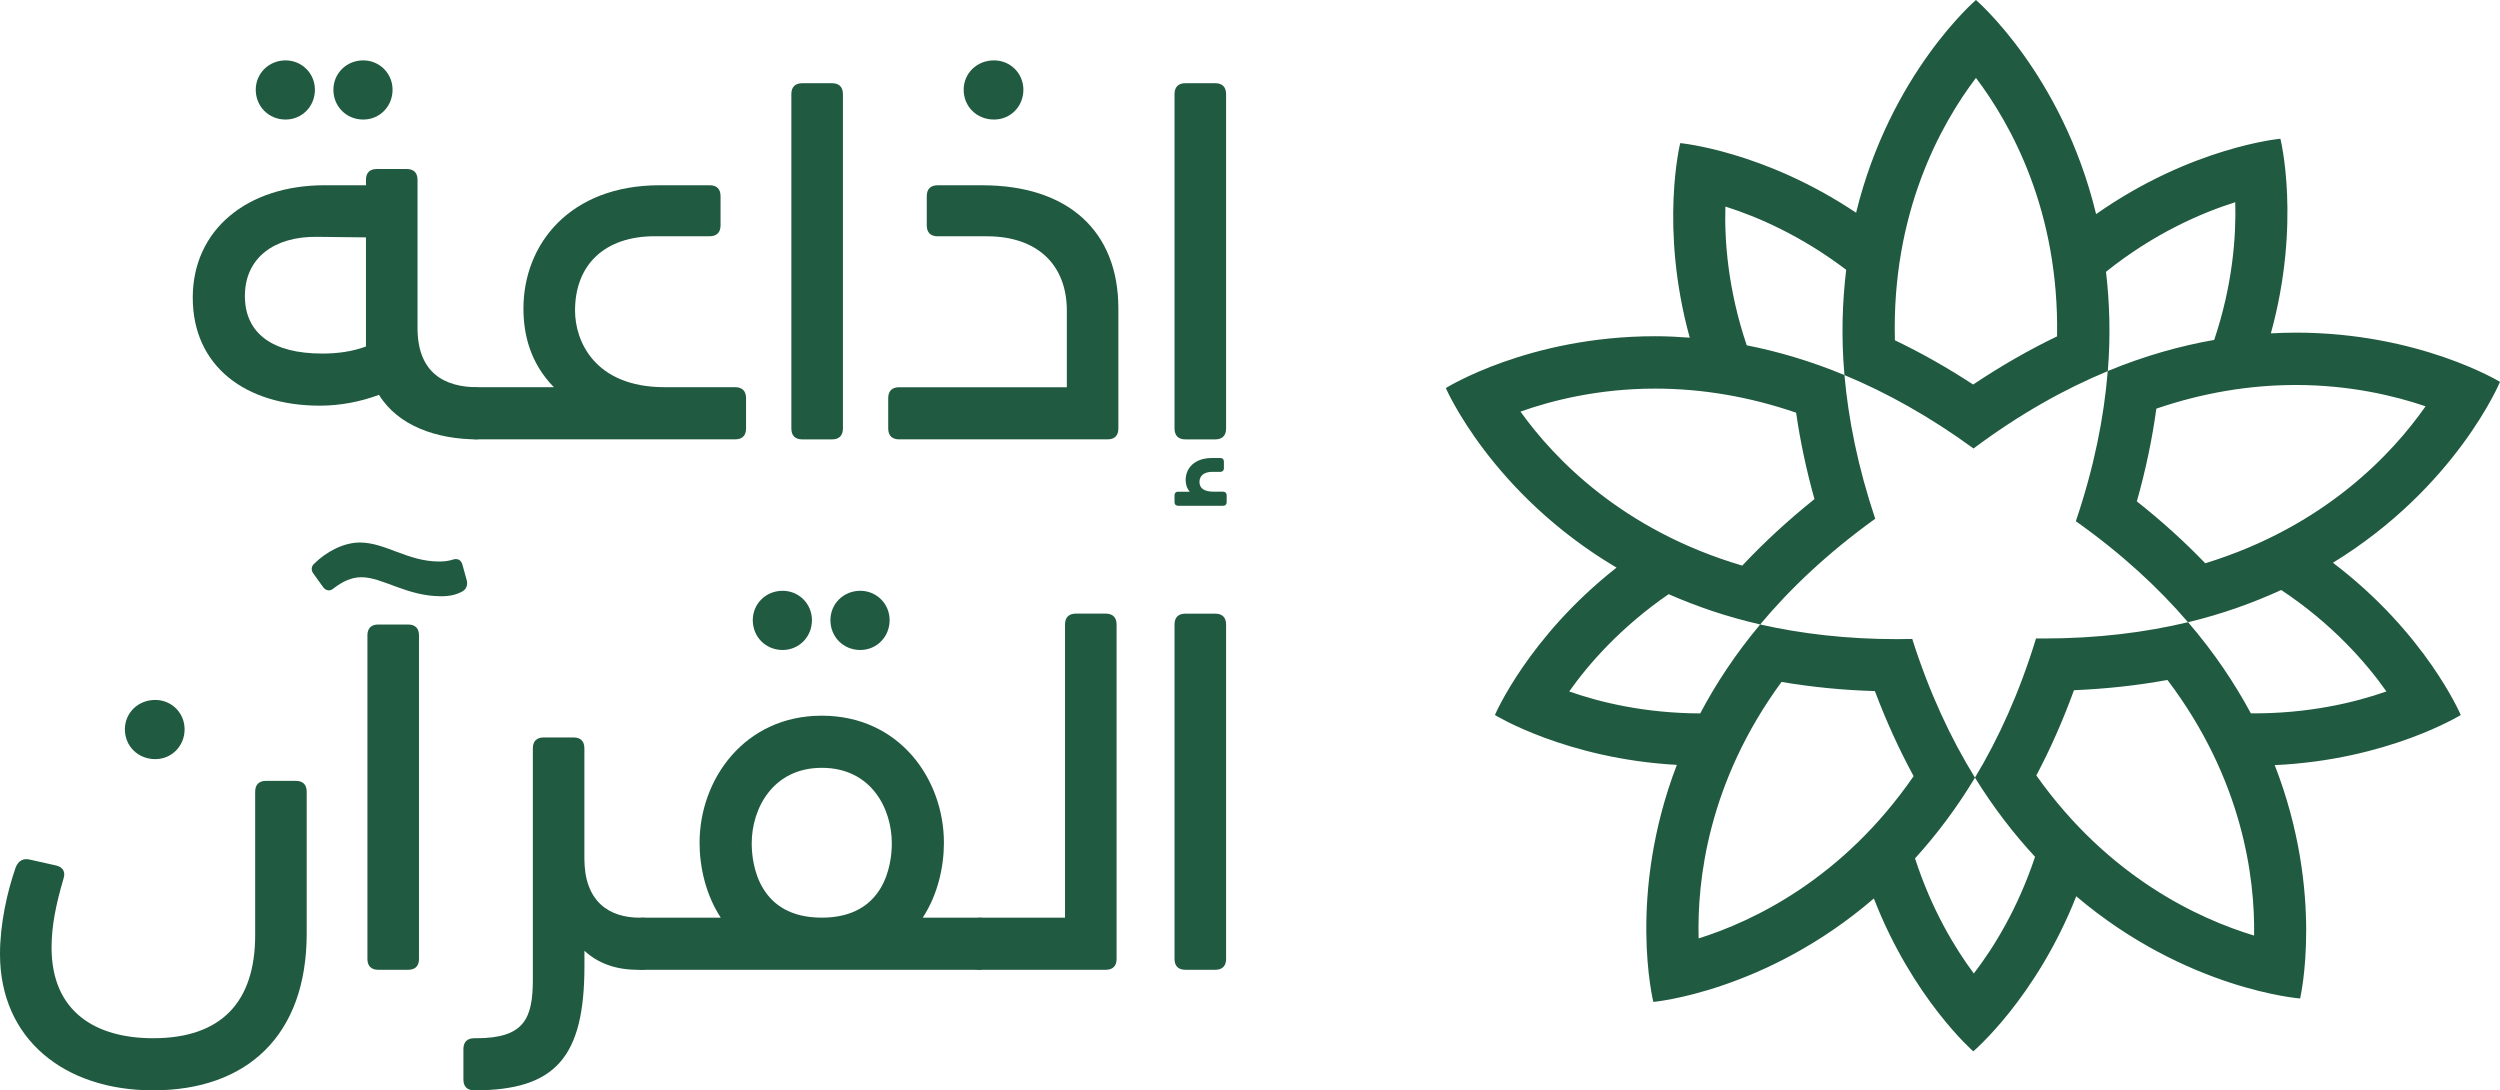
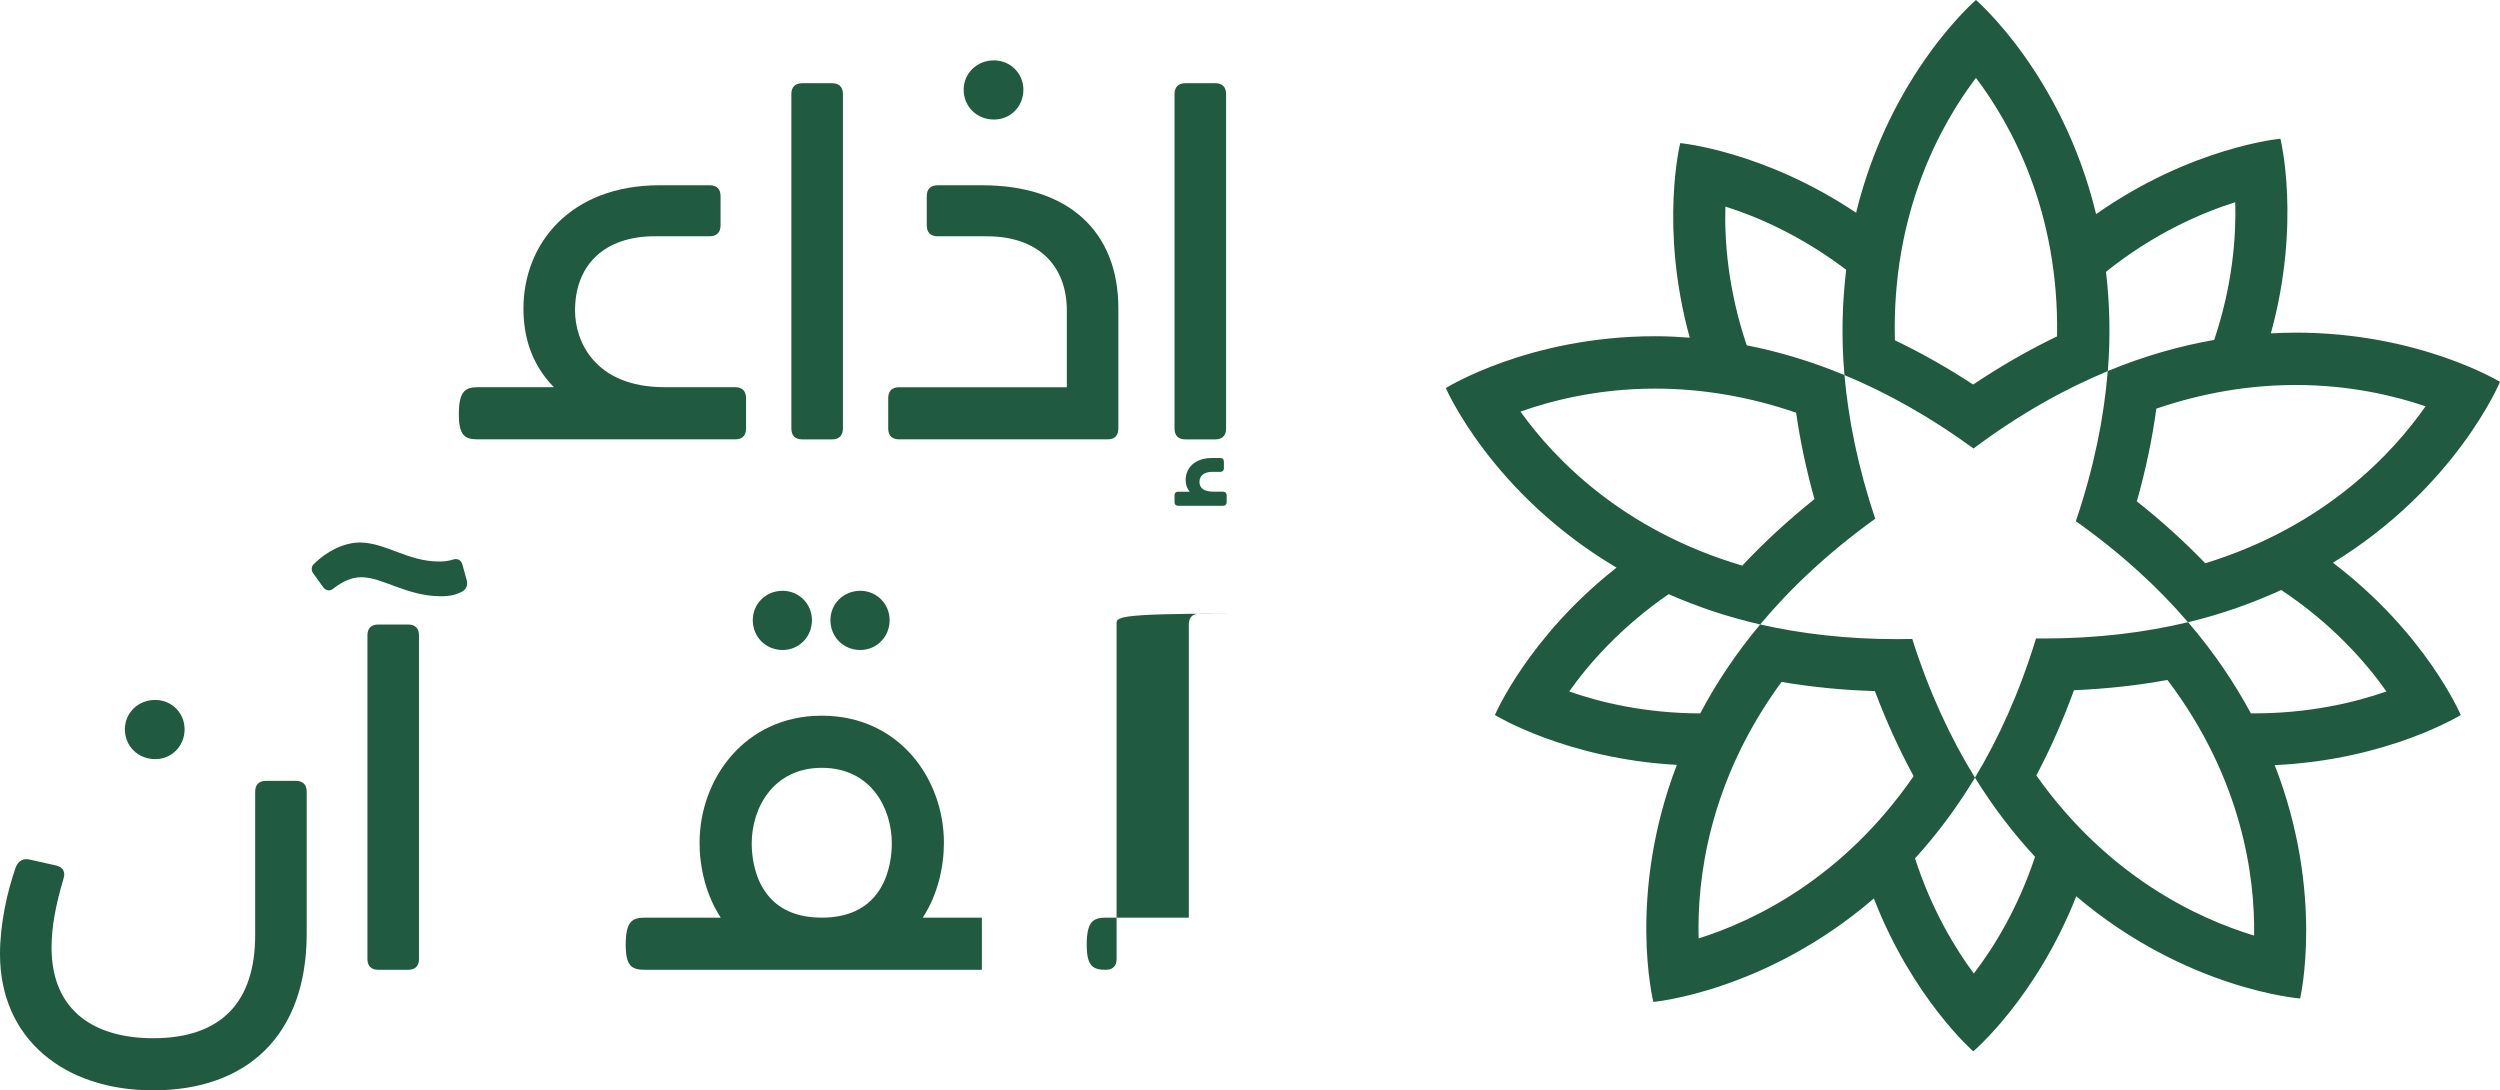
<svg xmlns="http://www.w3.org/2000/svg" version="1.1" id="Radio_Logos_Classic_FM" x="0px" y="0px" width="82.229px" height="35.863px" viewBox="4.552 0 82.229 35.863" enable-background="new 4.552 0 82.229 35.863" xml:space="preserve">
  <g>
    <path fill="#205A41" d="M81.286,18.51c4.059-2.489,5.495-5.95,5.495-5.95H86.78c0,0-2.654-1.619-6.714-1.619   c-0.268,0-0.543,0.009-0.822,0.024c1.005-3.637,0.314-6.402,0.314-6.402s-2.911,0.266-6.062,2.48C72.382,2.429,69.544,0,69.544,0   s-2.822,2.412-3.942,6.997c-3.043-2.038-5.785-2.29-5.785-2.29s-0.689,2.765,0.313,6.399c-0.389-0.029-0.771-0.047-1.138-0.047   c-4.167,0-6.884,1.705-6.884,1.705s1.491,3.466,5.614,5.906c-2.909,2.284-4,4.848-4,4.848s2.337,1.44,5.984,1.64   c-1.647,4.299-0.773,7.797-0.773,7.797s3.688-0.33,7.253-3.403c1.279,3.294,3.27,5.028,3.27,5.028s2.064-1.745,3.387-5.1   c3.628,3.078,7.363,3.362,7.363,3.362s0.812-3.448-0.835-7.676c3.727-0.171,6.119-1.648,6.119-1.648l0,0   C85.491,23.518,84.351,20.833,81.286,18.51 M84.333,13.364c-1.089,1.556-3.316,3.955-7.247,5.163   c-0.685-0.713-1.438-1.394-2.25-2.036c0.29-1.025,0.504-2.045,0.642-3.05c1.516-0.518,3.055-0.778,4.588-0.778   C81.838,12.663,83.312,13.016,84.333,13.364 M78.073,6.651c0.033,1.123-0.086,2.725-0.692,4.529   c-1.106,0.194-2.276,0.518-3.499,1.023c0.095-1.172,0.057-2.254-0.06-3.264C75.398,7.677,76.954,7.004,78.073,6.651 M69.544,2.562   c1.146,1.514,2.742,4.374,2.668,8.502c-0.933,0.448-1.855,0.979-2.76,1.584c-0.846-0.554-1.705-1.039-2.574-1.456   C66.769,6.995,68.386,4.092,69.544,2.562 M61.303,6.794c1.053,0.332,2.493,0.956,3.973,2.08c-0.127,1.066-0.167,2.213-0.057,3.462   c-1.116-0.463-2.191-0.776-3.214-0.978C61.39,9.539,61.269,7.925,61.303,6.794 M54.563,13.538c1.049-0.372,2.579-0.756,4.43-0.756   c1.547,0,3.103,0.266,4.636,0.792c0.135,0.938,0.337,1.888,0.604,2.842c-0.863,0.691-1.658,1.423-2.375,2.188   C57.915,17.442,55.667,15.081,54.563,13.538 M60.423,30.866c-0.053-1.889,0.304-5.133,2.726-8.436   c0.992,0.169,2.02,0.27,3.071,0.301c0.37,0.982,0.796,1.919,1.274,2.798C65.167,28.901,62.228,30.299,60.423,30.866 M78.693,30.772   c-1.813-0.547-4.789-1.913-7.163-5.266c0.467-0.883,0.88-1.82,1.238-2.804c1.056-0.044,2.084-0.156,3.075-0.337   C78.323,25.643,78.723,28.879,78.693,30.772 M78.586,23.463c-0.53-0.987-1.204-1.997-2.065-2.998   c-1.407,0.337-2.986,0.536-4.757,0.536c-0.08,0-0.162,0-0.244-0.001c-0.542,1.775-1.231,3.288-2.008,4.578   c0.617,0.999,1.285,1.858,1.976,2.603c-0.564,1.698-1.358,2.986-2.014,3.838c-0.632-0.847-1.394-2.12-1.934-3.786   c0.691-0.759,1.358-1.635,1.972-2.655c-0.792-1.282-1.5-2.789-2.063-4.562c-0.171,0.004-0.341,0.006-0.508,0.006   c-1.662,0-3.155-0.18-4.494-0.483c-0.818,0.978-1.463,1.962-1.972,2.926c-1.805-0.005-3.289-0.362-4.309-0.722   c0.647-0.916,1.703-2.121,3.269-3.2c0.906,0.396,1.9,0.743,3.012,0.996c0.989-1.184,2.23-2.358,3.784-3.477   c-0.568-1.695-0.883-3.271-1.012-4.725c1.362,0.564,2.784,1.349,4.246,2.414c1.519-1.135,3-1.959,4.414-2.544   c-0.121,1.512-0.447,3.158-1.049,4.936c1.504,1.066,2.716,2.188,3.69,3.323c1.137-0.272,2.146-0.641,3.065-1.06   c1.676,1.111,2.787,2.382,3.461,3.336C82,23.11,80.461,23.479,78.586,23.463" />
-     <path fill="#205A41" d="M20.268,12.737v1.715c-1.356,0-2.625-0.447-3.25-1.465c-0.625,0.232-1.286,0.356-1.946,0.356   c-2.429,0-4.18-1.285-4.18-3.553c0-2.232,1.786-3.697,4.34-3.697h1.357V5.915c0-0.232,0.125-0.356,0.357-0.356h0.982   c0.232,0,0.357,0.124,0.357,0.356v4.876C18.287,12.273,19.179,12.737,20.268,12.737 M16.589,11.397V7.808l-1.607-0.018   c-1.393-0.019-2.375,0.678-2.375,1.946c0,1.231,0.911,1.893,2.536,1.893C15.607,11.63,16.108,11.576,16.589,11.397 M12.964,2.951   c0-0.536,0.429-0.965,0.982-0.965c0.535,0,0.964,0.429,0.964,0.965c0,0.554-0.429,0.981-0.964,0.981   C13.393,3.932,12.964,3.505,12.964,2.951 M15.518,2.951c0-0.536,0.429-0.965,0.982-0.965c0.536,0,0.964,0.429,0.964,0.965   c0,0.554-0.428,0.981-0.964,0.981C15.947,3.932,15.518,3.505,15.518,2.951" />
    <path fill="#205A41" d="M29.091,13.094v1c0,0.231-0.125,0.357-0.357,0.357h-8.465c-0.429,0-0.625-0.126-0.625-0.822   c0-0.75,0.196-0.893,0.625-0.893h2.501c-0.769-0.786-1.001-1.714-1.001-2.59c0-2.107,1.518-4.053,4.482-4.053h1.644   c0.231,0,0.357,0.124,0.357,0.356v0.964c0,0.232-0.126,0.357-0.357,0.357h-1.804c-1.644,0-2.625,0.929-2.625,2.447   c0,1,0.642,2.518,2.946,2.518h2.321C28.966,12.737,29.091,12.862,29.091,13.094" />
    <path fill="#205A41" d="M30.581,14.094V3.094c0-0.232,0.125-0.357,0.357-0.357h0.982c0.231,0,0.357,0.125,0.357,0.357v11.001   c0,0.232-0.126,0.357-0.357,0.357h-0.982C30.706,14.452,30.581,14.327,30.581,14.094" />
    <path fill="#205A41" d="M41.337,10.147v3.947c0,0.232-0.124,0.357-0.356,0.357h-6.857c-0.232,0-0.357-0.125-0.357-0.357v-1   c0-0.232,0.125-0.357,0.357-0.357h5.518v-2.518c0-1.519-0.981-2.447-2.625-2.447h-1.625c-0.232,0-0.357-0.125-0.357-0.357V6.451   c0-0.232,0.125-0.357,0.357-0.357h1.465C39.677,6.094,41.337,7.594,41.337,10.147 M36.249,2.951c0-0.536,0.428-0.965,1-0.965   c0.536,0,0.964,0.429,0.964,0.965c0,0.554-0.428,0.981-0.964,0.981C36.676,3.932,36.249,3.505,36.249,2.951" />
    <path fill="#205A41" d="M44.899,16.289v0.232c0,0.07-0.045,0.115-0.116,0.115H43.3c-0.071,0-0.116-0.045-0.116-0.115v-0.232   c0-0.071,0.045-0.116,0.116-0.116h0.384c-0.098-0.116-0.134-0.251-0.134-0.384c0-0.394,0.295-0.724,0.866-0.724h0.276   c0.071,0,0.116,0.045,0.116,0.116v0.224c0,0.07-0.045,0.115-0.116,0.115h-0.268c-0.286,0-0.42,0.144-0.42,0.331   c0,0.214,0.161,0.321,0.465,0.321h0.312C44.854,16.173,44.899,16.218,44.899,16.289 M43.184,14.094V3.094   c0-0.232,0.125-0.357,0.357-0.357h0.982c0.231,0,0.357,0.125,0.357,0.357v11.001c0,0.232-0.126,0.357-0.357,0.357h-0.982   C43.309,14.452,43.184,14.327,43.184,14.094" />
    <path fill="#205A41" d="M4.552,31.381c0-0.982,0.231-2.036,0.518-2.857c0.089-0.215,0.25-0.304,0.465-0.25l0.875,0.196   c0.214,0.054,0.303,0.214,0.231,0.429c-0.25,0.856-0.393,1.554-0.393,2.268c0,2.126,1.465,2.982,3.34,2.982   c2.25,0,3.357-1.196,3.357-3.393v-4.715c0-0.232,0.125-0.357,0.357-0.357h0.981c0.232,0,0.357,0.125,0.357,0.357v4.661   c0,3.376-1.982,5.161-5.054,5.161C6.677,35.863,4.552,34.184,4.552,31.381 M8.66,23.987c0-0.536,0.429-0.965,1-0.965   c0.536,0,0.964,0.429,0.964,0.965c0,0.554-0.428,0.982-0.964,0.982C9.088,24.969,8.66,24.541,8.66,23.987" />
    <path fill="#205A41" d="M16.441,18.986c-0.339,0-0.625,0.144-0.928,0.375c-0.108,0.09-0.232,0.071-0.322-0.035L14.87,18.88   c-0.089-0.107-0.089-0.25,0.018-0.34c0.394-0.393,0.965-0.696,1.5-0.696c0.84,0,1.572,0.625,2.607,0.625   c0.179,0,0.322-0.019,0.482-0.071c0.144-0.036,0.25,0.035,0.286,0.179l0.143,0.518c0.035,0.143-0.018,0.286-0.143,0.357   c-0.196,0.107-0.411,0.16-0.696,0.16C17.923,19.611,17.137,18.986,16.441,18.986 M16.637,31.542V20.897   c0-0.232,0.126-0.356,0.357-0.356h0.982c0.232,0,0.357,0.124,0.357,0.356v10.645c0,0.231-0.125,0.356-0.357,0.356h-0.982   C16.763,31.898,16.637,31.773,16.637,31.542" />
-     <path fill="#205A41" d="M25.757,30.183v1.715h-0.232c-0.749,0-1.32-0.231-1.75-0.625v0.5c0,3-0.945,4.09-3.625,4.09   c-0.231,0-0.356-0.125-0.356-0.356v-1.001c0-0.231,0.125-0.357,0.356-0.357h0.071c1.572,0,1.857-0.643,1.857-1.929v-7.608   c0-0.231,0.125-0.356,0.357-0.356h0.982c0.232,0,0.356,0.125,0.356,0.356v3.626c0,1.411,0.804,1.946,1.822,1.946H25.757z" />
    <path fill="#205A41" d="M36.848,30.183v1.715h-11.09c-0.429,0-0.625-0.125-0.625-0.821c0-0.75,0.196-0.894,0.625-0.894h2.5   c-0.5-0.768-0.696-1.679-0.696-2.464c0-2.09,1.482-4.179,4.019-4.179c2.554,0,4.018,2.089,4.018,4.179   c0,0.785-0.196,1.696-0.696,2.464H36.848z M31.581,30.183c2.054,0,2.304-1.714,2.304-2.446c0-1.144-0.679-2.482-2.304-2.482   c-1.607,0-2.304,1.339-2.304,2.482C29.277,28.469,29.527,30.183,31.581,30.183 M29.312,20.397c0-0.536,0.429-0.965,0.982-0.965   c0.536,0,0.964,0.429,0.964,0.965c0,0.554-0.428,0.982-0.964,0.982C29.741,21.38,29.312,20.951,29.312,20.397 M31.866,20.397   c0-0.536,0.429-0.965,0.982-0.965c0.536,0,0.965,0.429,0.965,0.965c0,0.554-0.429,0.982-0.965,0.982   C32.294,21.38,31.866,20.951,31.866,20.397" />
-     <path fill="#205A41" d="M41.278,20.541v11.001c0,0.231-0.125,0.356-0.356,0.356H36.85c-0.429,0-0.626-0.125-0.626-0.821   c0-0.75,0.197-0.894,0.626-0.894h2.732v-9.643c0-0.233,0.125-0.357,0.356-0.357h0.982C41.153,20.183,41.278,20.307,41.278,20.541" />
-     <path fill="#205A41" d="M43.184,31.542V20.541c0-0.233,0.125-0.357,0.357-0.357h0.982c0.231,0,0.357,0.124,0.357,0.357v11.001   c0,0.231-0.126,0.356-0.357,0.356h-0.982C43.309,31.898,43.184,31.773,43.184,31.542" />
+     <path fill="#205A41" d="M41.278,20.541v11.001c0,0.231-0.125,0.356-0.356,0.356c-0.429,0-0.626-0.125-0.626-0.821   c0-0.75,0.197-0.894,0.626-0.894h2.732v-9.643c0-0.233,0.125-0.357,0.356-0.357h0.982C41.153,20.183,41.278,20.307,41.278,20.541" />
  </g>
</svg>